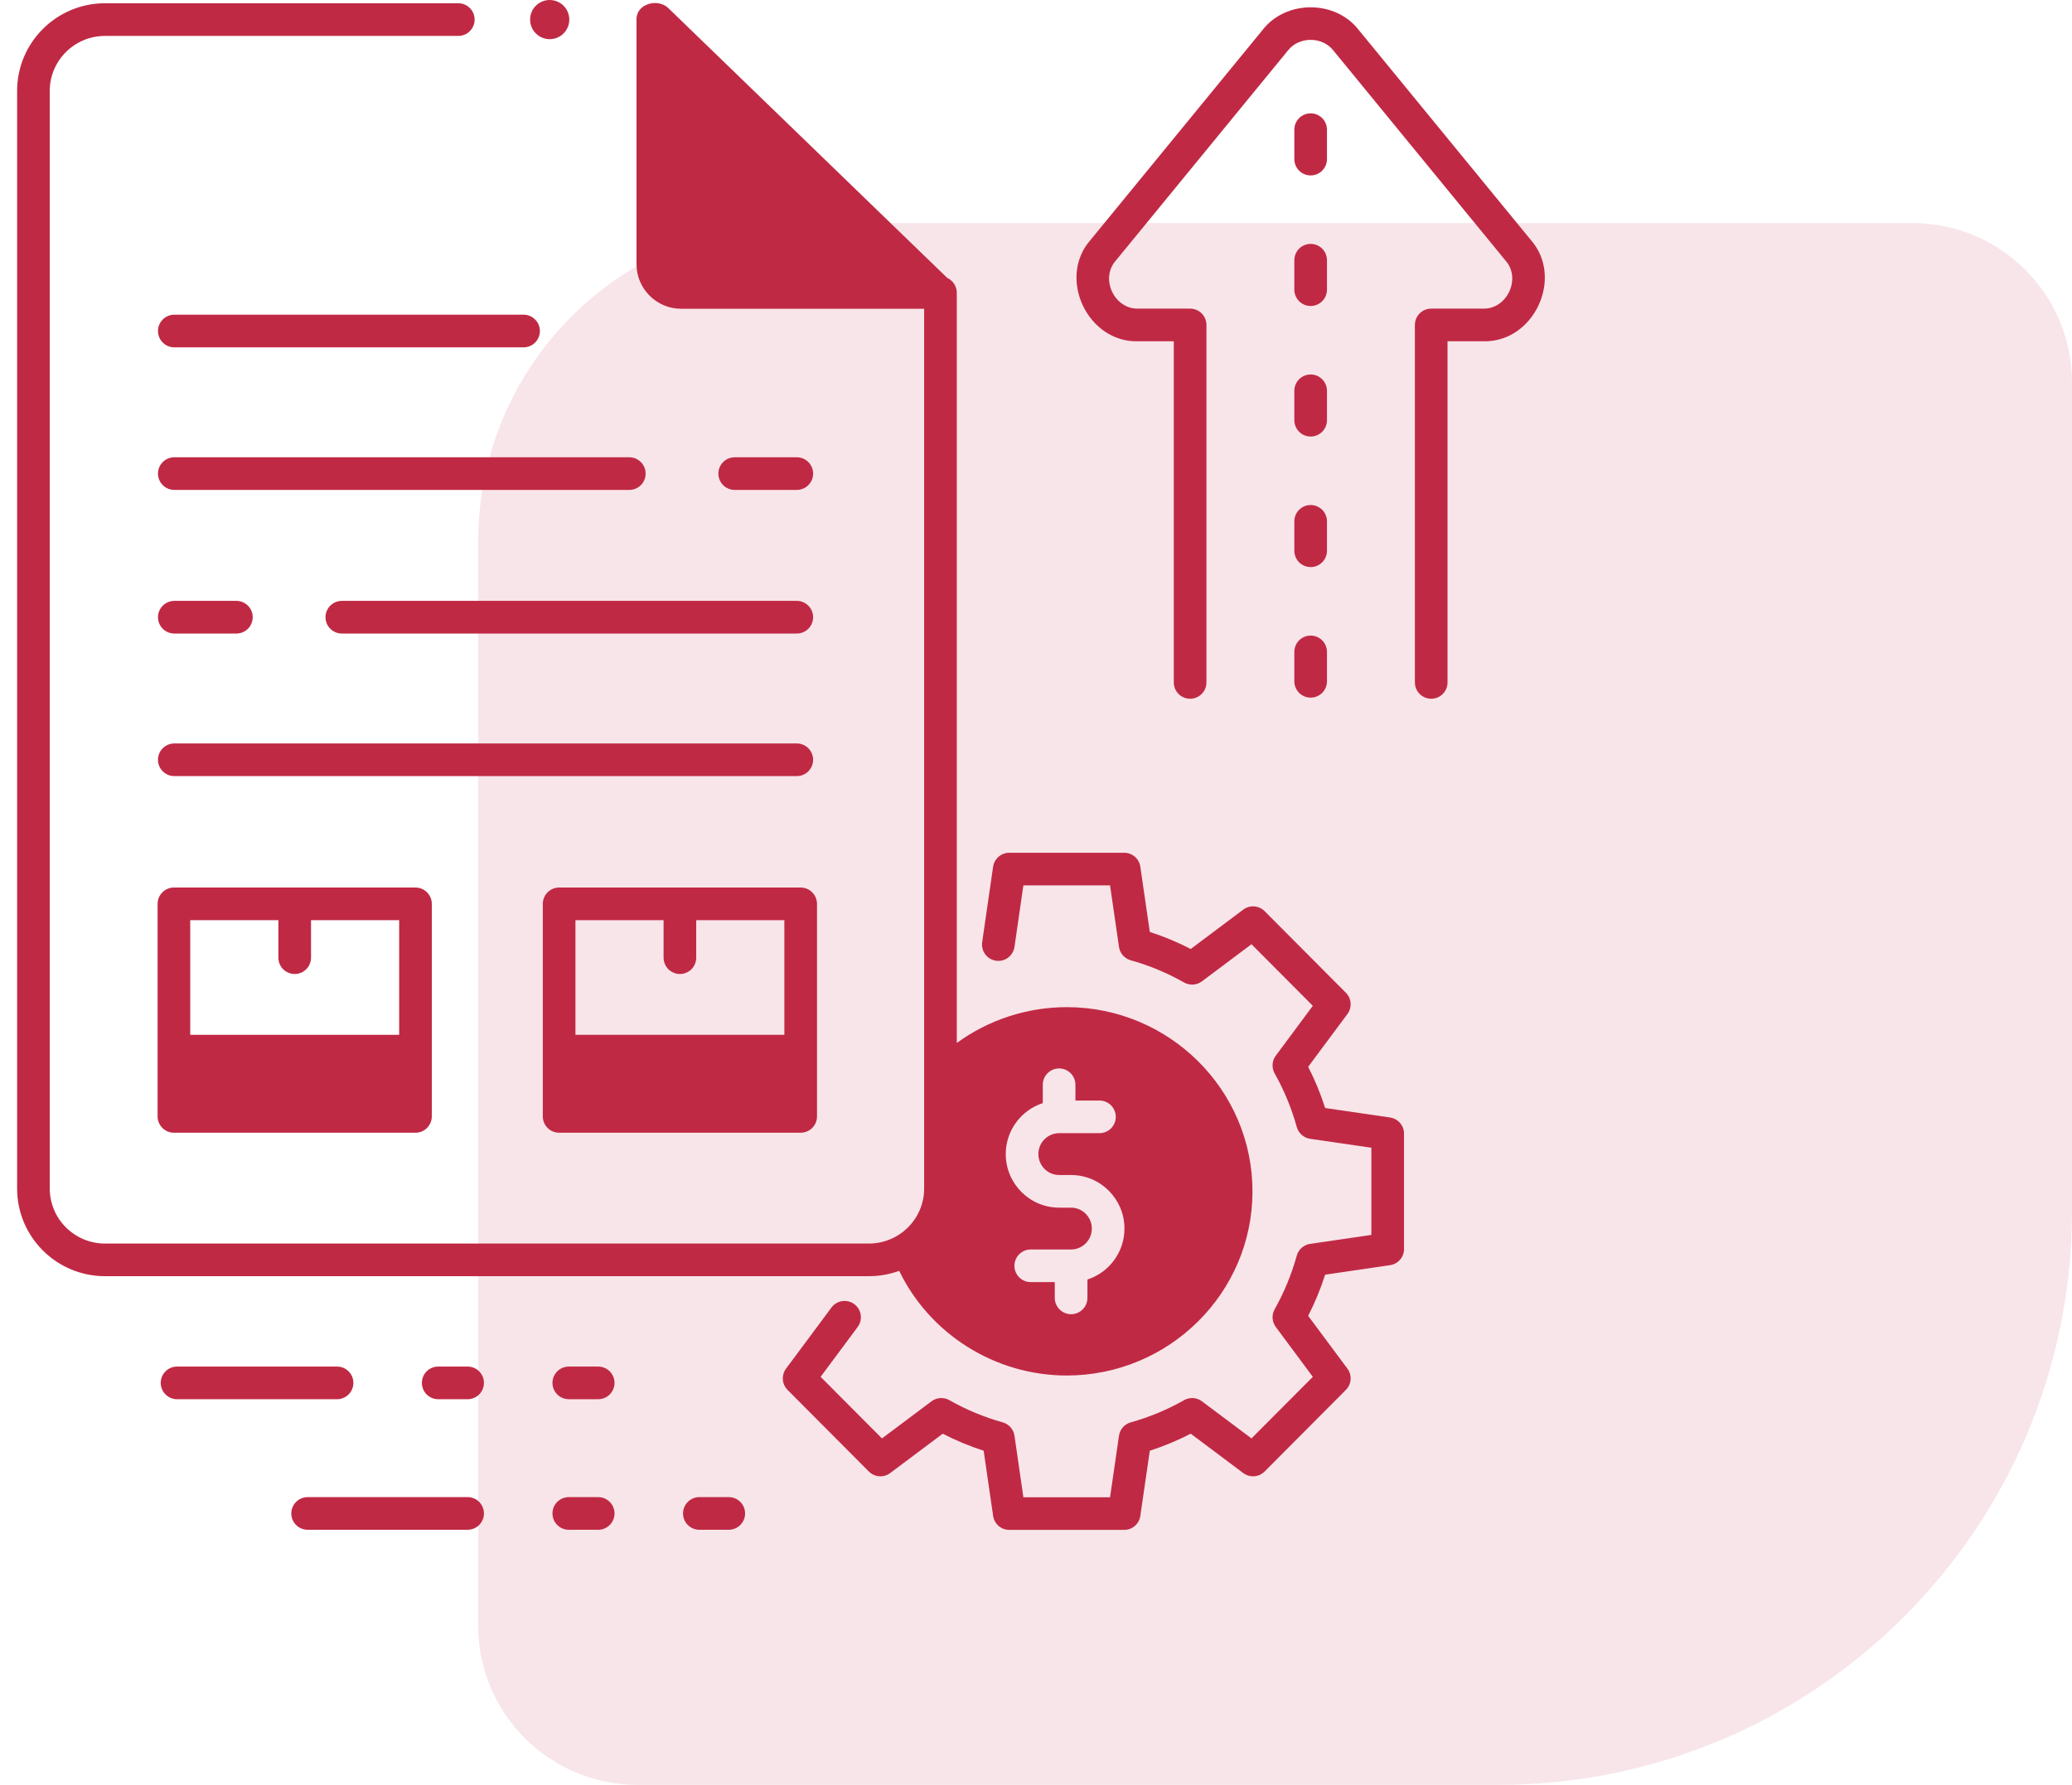
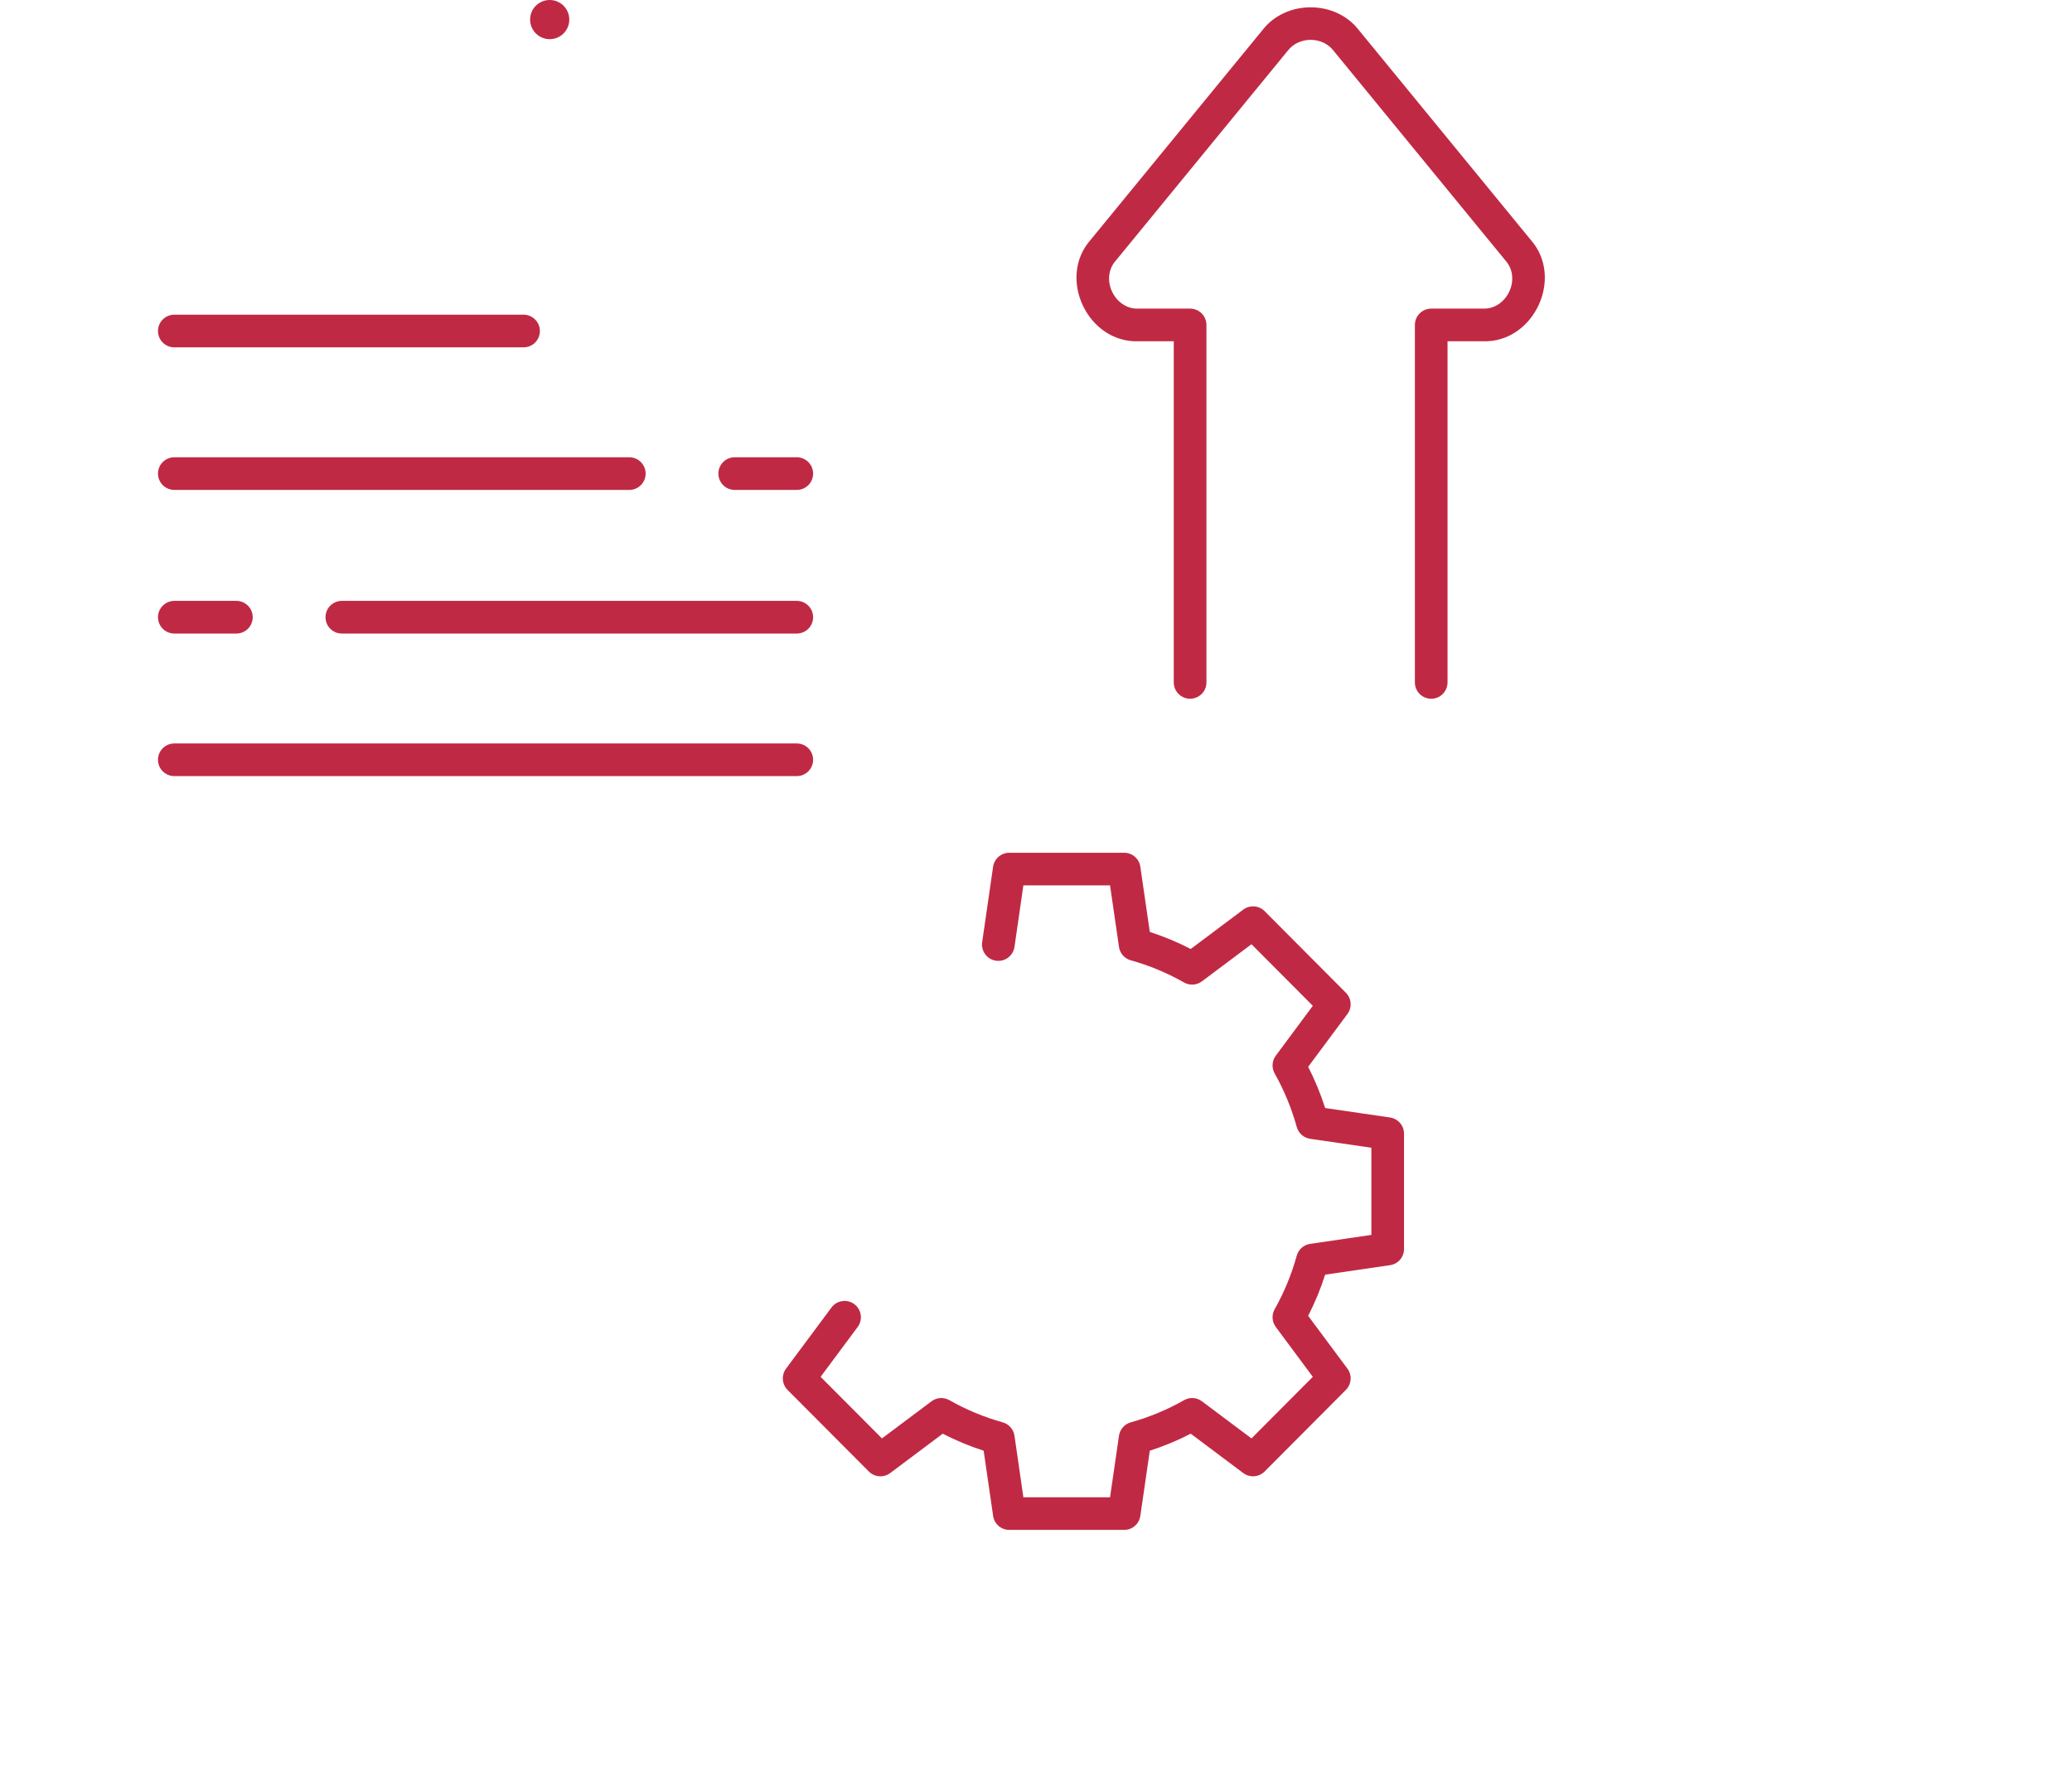
<svg xmlns="http://www.w3.org/2000/svg" width="65" height="56" viewBox="0 0 65 56" fill="none">
-   <path d="M65 38C65 47.941 56.941 56 47 56L20 56C17.239 56 15 53.761 15 51L15 17C15 11.477 19.477 7 25 7L60 7C62.761 7 65 9.239 65 12L65 38Z" fill="#C02944" fill-opacity="0.12" />
  <g clip-path="url(#clip0_550_445)">
    <path d="M17.244 1.229C17.584 1.229 17.859 0.954 17.859 0.614C17.859 0.275 17.584 0 17.244 0C16.905 0 16.63 0.275 16.63 0.614C16.63 0.954 16.905 1.229 17.244 1.229Z" fill="#C02944" />
    <path d="M35.267 48H31.661C31.538 48 31.419 47.956 31.326 47.875C31.233 47.794 31.172 47.683 31.155 47.561L30.858 45.516C30.416 45.373 29.987 45.195 29.574 44.982L27.926 46.217C27.827 46.291 27.705 46.326 27.582 46.317C27.459 46.309 27.343 46.255 27.256 46.168L24.706 43.608C24.62 43.521 24.567 43.406 24.559 43.284C24.55 43.161 24.585 43.04 24.658 42.941L26.084 41.023C26.165 40.914 26.286 40.841 26.42 40.822C26.555 40.802 26.691 40.836 26.8 40.917C26.909 40.998 26.982 41.119 27.001 41.253C27.021 41.388 26.987 41.524 26.906 41.633L25.743 43.198L27.668 45.13L29.223 43.965C29.302 43.906 29.398 43.87 29.497 43.864C29.597 43.858 29.696 43.881 29.783 43.93C30.31 44.23 30.872 44.463 31.456 44.626C31.551 44.653 31.637 44.707 31.703 44.781C31.768 44.856 31.811 44.948 31.825 45.046L32.104 46.976H34.823L35.103 45.046C35.117 44.948 35.16 44.856 35.225 44.781C35.291 44.707 35.376 44.653 35.472 44.626C36.056 44.463 36.618 44.23 37.145 43.93C37.232 43.881 37.331 43.858 37.43 43.864C37.53 43.87 37.625 43.906 37.705 43.965L39.26 45.13L41.184 43.198L40.022 41.633C39.963 41.554 39.928 41.459 39.922 41.36C39.916 41.261 39.938 41.163 39.987 41.077C40.285 40.547 40.518 39.982 40.68 39.396C40.707 39.3 40.761 39.214 40.835 39.148C40.91 39.083 41.002 39.04 41.1 39.026L43.021 38.745V36.01L41.1 35.73C41.002 35.715 40.91 35.673 40.835 35.607C40.761 35.541 40.707 35.455 40.68 35.359C40.518 34.773 40.285 34.209 39.987 33.679C39.938 33.592 39.916 33.494 39.922 33.395C39.928 33.296 39.963 33.201 40.022 33.122L41.184 31.557L39.26 29.625L37.705 30.79C37.625 30.849 37.53 30.885 37.43 30.891C37.331 30.897 37.232 30.874 37.145 30.825C36.618 30.526 36.056 30.292 35.472 30.129C35.377 30.102 35.291 30.048 35.225 29.974C35.16 29.899 35.117 29.807 35.103 29.709L34.823 27.779H32.104L31.825 29.709C31.805 29.843 31.733 29.965 31.624 30.046C31.516 30.127 31.379 30.162 31.245 30.142C31.178 30.133 31.114 30.11 31.056 30.076C30.998 30.041 30.948 29.996 30.908 29.942C30.868 29.888 30.838 29.827 30.822 29.762C30.805 29.697 30.802 29.629 30.811 29.562L31.154 27.194C31.172 27.072 31.233 26.961 31.326 26.88C31.419 26.8 31.538 26.755 31.661 26.755H35.267C35.39 26.755 35.509 26.8 35.602 26.88C35.695 26.961 35.756 27.072 35.773 27.194L36.07 29.239C36.512 29.382 36.941 29.561 37.354 29.774L39.002 28.539C39.101 28.465 39.223 28.429 39.346 28.438C39.469 28.447 39.585 28.5 39.672 28.587L42.221 31.147C42.308 31.234 42.36 31.349 42.369 31.472C42.378 31.594 42.343 31.715 42.27 31.814L41.038 33.471C41.251 33.887 41.429 34.319 41.571 34.764L43.607 35.061C43.729 35.079 43.84 35.14 43.92 35.233C44.001 35.326 44.045 35.444 44.045 35.568V39.188C44.045 39.311 44.001 39.43 43.92 39.523C43.84 39.616 43.729 39.677 43.607 39.694L41.571 39.992C41.429 40.436 41.251 40.868 41.038 41.284L42.27 42.941C42.343 43.04 42.378 43.161 42.369 43.284C42.36 43.406 42.308 43.521 42.221 43.608L39.672 46.168C39.585 46.255 39.469 46.309 39.346 46.317C39.223 46.326 39.101 46.291 39.002 46.217L37.354 44.982C36.941 45.195 36.512 45.373 36.07 45.516L35.773 47.561C35.756 47.683 35.695 47.794 35.602 47.875C35.509 47.956 35.39 48 35.267 48ZM24.996 24.35H5.468C5.333 24.35 5.202 24.296 5.106 24.2C5.01 24.104 4.956 23.974 4.956 23.838C4.956 23.702 5.01 23.572 5.106 23.476C5.202 23.38 5.333 23.326 5.468 23.326H24.996C25.132 23.326 25.262 23.38 25.358 23.476C25.454 23.572 25.508 23.702 25.508 23.838C25.508 23.973 25.454 24.104 25.358 24.2C25.262 24.296 25.132 24.35 24.996 24.35ZM24.996 15.371H23.048C22.912 15.371 22.782 15.317 22.686 15.221C22.59 15.125 22.536 14.995 22.536 14.859C22.536 14.723 22.59 14.593 22.686 14.497C22.782 14.401 22.912 14.347 23.048 14.347H24.996C25.132 14.347 25.262 14.401 25.358 14.497C25.454 14.593 25.508 14.723 25.508 14.859C25.508 14.995 25.454 15.125 25.358 15.221C25.262 15.317 25.132 15.371 24.996 15.371ZM19.742 15.371H5.468C5.333 15.371 5.202 15.317 5.106 15.221C5.01 15.125 4.956 14.995 4.956 14.859C4.956 14.723 5.01 14.593 5.106 14.497C5.202 14.401 5.333 14.347 5.468 14.347H19.742C19.878 14.347 20.008 14.401 20.104 14.497C20.2 14.593 20.254 14.723 20.254 14.859C20.254 14.995 20.2 15.125 20.104 15.221C20.008 15.317 19.878 15.371 19.742 15.371ZM7.416 19.877H5.468C5.333 19.877 5.202 19.823 5.106 19.727C5.01 19.631 4.956 19.5 4.956 19.364C4.956 19.229 5.01 19.099 5.106 19.003C5.202 18.907 5.333 18.852 5.468 18.852H7.416C7.552 18.852 7.682 18.907 7.778 19.003C7.874 19.099 7.928 19.229 7.928 19.364C7.928 19.5 7.874 19.631 7.778 19.727C7.682 19.823 7.552 19.877 7.416 19.877ZM24.996 19.877H10.723C10.587 19.877 10.457 19.823 10.361 19.727C10.264 19.631 10.211 19.5 10.211 19.364C10.211 19.229 10.264 19.099 10.361 19.003C10.457 18.907 10.587 18.852 10.723 18.852H24.996C25.132 18.852 25.262 18.907 25.358 19.003C25.454 19.099 25.508 19.229 25.508 19.364C25.508 19.5 25.454 19.631 25.358 19.727C25.262 19.823 25.132 19.877 24.996 19.877ZM16.425 10.898H5.468C5.333 10.898 5.202 10.844 5.106 10.748C5.01 10.652 4.956 10.521 4.956 10.386C4.956 10.25 5.01 10.12 5.106 10.024C5.202 9.927 5.333 9.873 5.468 9.873H16.425C16.561 9.873 16.691 9.927 16.787 10.024C16.883 10.12 16.937 10.25 16.937 10.386C16.937 10.521 16.883 10.652 16.787 10.748C16.691 10.844 16.561 10.898 16.425 10.898ZM44.898 21.923C44.762 21.923 44.632 21.869 44.536 21.773C44.44 21.677 44.386 21.547 44.386 21.411V10.195C44.386 10.059 44.44 9.929 44.536 9.833C44.632 9.737 44.762 9.683 44.898 9.683H46.517C47.272 9.713 47.732 8.742 47.23 8.177L41.829 1.585C41.482 1.139 40.75 1.139 40.403 1.585L35.003 8.177C34.5 8.742 34.961 9.713 35.716 9.683H37.334C37.47 9.683 37.601 9.737 37.697 9.833C37.793 9.929 37.847 10.059 37.847 10.195V21.411C37.847 21.547 37.793 21.677 37.697 21.773C37.601 21.869 37.47 21.923 37.334 21.923C37.199 21.923 37.069 21.869 36.972 21.773C36.877 21.677 36.822 21.547 36.822 21.411V10.707H35.716C34.123 10.764 33.157 8.724 34.211 7.528L39.611 0.936C40.343 -0.006 41.889 -0.006 42.621 0.936L48.022 7.528C49.075 8.724 48.109 10.764 46.516 10.707H45.41V21.411C45.41 21.478 45.396 21.545 45.371 21.607C45.345 21.669 45.307 21.726 45.26 21.773C45.212 21.821 45.156 21.859 45.094 21.884C45.031 21.91 44.965 21.923 44.898 21.923Z" fill="#C02944" />
-     <path d="M41.116 9.6C40.98 9.6 40.85 9.546 40.754 9.45C40.658 9.354 40.604 9.224 40.604 9.088V8.164C40.604 8.029 40.658 7.898 40.754 7.802C40.85 7.706 40.98 7.652 41.116 7.652C41.252 7.652 41.382 7.706 41.478 7.802C41.574 7.898 41.628 8.029 41.628 8.164V9.088C41.628 9.224 41.574 9.354 41.478 9.45C41.382 9.546 41.252 9.6 41.116 9.6ZM41.116 5.504C40.98 5.504 40.85 5.45 40.754 5.354C40.658 5.258 40.604 5.127 40.604 4.992V4.068C40.604 3.933 40.658 3.802 40.754 3.706C40.85 3.61 40.98 3.556 41.116 3.556C41.252 3.556 41.382 3.61 41.478 3.706C41.574 3.802 41.628 3.933 41.628 4.068V4.992C41.628 5.127 41.574 5.258 41.478 5.354C41.382 5.45 41.252 5.504 41.116 5.504ZM41.116 13.696C40.98 13.696 40.85 13.642 40.754 13.546C40.658 13.45 40.604 13.32 40.604 13.184V12.261C40.604 12.125 40.658 11.995 40.754 11.899C40.85 11.803 40.98 11.749 41.116 11.749C41.252 11.749 41.382 11.803 41.478 11.899C41.574 11.995 41.628 12.125 41.628 12.261V13.184C41.628 13.32 41.574 13.45 41.478 13.546C41.382 13.642 41.252 13.696 41.116 13.696ZM41.116 17.792C40.98 17.792 40.85 17.738 40.754 17.642C40.658 17.546 40.604 17.416 40.604 17.28V16.357C40.604 16.221 40.658 16.091 40.754 15.995C40.85 15.899 40.98 15.845 41.116 15.845C41.252 15.845 41.382 15.899 41.478 15.995C41.574 16.091 41.628 16.221 41.628 16.357V17.28C41.628 17.416 41.574 17.546 41.478 17.642C41.382 17.738 41.252 17.792 41.116 17.792ZM41.116 21.888C40.98 21.888 40.85 21.834 40.754 21.738C40.658 21.642 40.604 21.512 40.604 21.376V20.453C40.604 20.317 40.658 20.187 40.754 20.091C40.85 19.995 40.98 19.941 41.116 19.941C41.252 19.941 41.382 19.995 41.478 20.091C41.574 20.187 41.628 20.317 41.628 20.453V21.376C41.628 21.512 41.574 21.642 41.478 21.738C41.382 21.834 41.252 21.888 41.116 21.888ZM10.574 43.9H5.554C5.418 43.9 5.288 43.846 5.192 43.75C5.096 43.654 5.042 43.523 5.042 43.388C5.042 43.252 5.096 43.122 5.192 43.026C5.288 42.929 5.418 42.876 5.554 42.876H10.574C10.71 42.876 10.84 42.929 10.936 43.026C11.032 43.122 11.086 43.252 11.086 43.388C11.086 43.523 11.032 43.654 10.936 43.75C10.84 43.846 10.71 43.9 10.574 43.9ZM18.766 43.9H17.843C17.707 43.9 17.577 43.846 17.481 43.75C17.385 43.654 17.331 43.523 17.331 43.388C17.331 43.252 17.385 43.122 17.481 43.026C17.577 42.929 17.707 42.876 17.843 42.876H18.766C18.902 42.876 19.032 42.929 19.128 43.026C19.224 43.122 19.278 43.252 19.278 43.388C19.278 43.523 19.224 43.654 19.128 43.75C19.032 43.846 18.902 43.9 18.766 43.9ZM14.67 43.9H13.746C13.611 43.9 13.48 43.846 13.384 43.75C13.288 43.654 13.235 43.523 13.235 43.388C13.235 43.252 13.288 43.122 13.384 43.026C13.48 42.929 13.611 42.876 13.746 42.876H14.67C14.806 42.876 14.936 42.929 15.032 43.026C15.128 43.122 15.182 43.252 15.182 43.388C15.182 43.523 15.128 43.654 15.032 43.75C14.936 43.846 14.806 43.9 14.67 43.9ZM14.67 47.996H9.65C9.515 47.996 9.384 47.942 9.288 47.846C9.192 47.75 9.138 47.62 9.138 47.484C9.138 47.348 9.192 47.218 9.288 47.122C9.384 47.026 9.515 46.972 9.65 46.972H14.67C14.806 46.972 14.936 47.026 15.032 47.122C15.128 47.218 15.182 47.348 15.182 47.484C15.182 47.62 15.128 47.75 15.032 47.846C14.936 47.942 14.806 47.996 14.67 47.996ZM22.862 47.996H21.939C21.803 47.996 21.673 47.942 21.577 47.846C21.481 47.75 21.427 47.62 21.427 47.484C21.427 47.348 21.481 47.218 21.577 47.122C21.673 47.026 21.803 46.972 21.939 46.972H22.862C22.998 46.972 23.128 47.026 23.224 47.122C23.32 47.218 23.374 47.348 23.374 47.484C23.374 47.62 23.32 47.75 23.224 47.846C23.128 47.942 22.998 47.996 22.862 47.996ZM18.766 47.996H17.843C17.707 47.996 17.577 47.942 17.481 47.846C17.385 47.75 17.331 47.62 17.331 47.484C17.331 47.348 17.385 47.218 17.481 47.122C17.577 47.026 17.707 46.972 17.843 46.972H18.766C18.902 46.972 19.032 47.026 19.128 47.122C19.224 47.218 19.278 47.348 19.278 47.484C19.278 47.62 19.224 47.75 19.128 47.846C19.032 47.942 18.902 47.996 18.766 47.996ZM13.034 27.846H5.456C5.32 27.846 5.19 27.9 5.094 27.997C4.998 28.093 4.944 28.223 4.944 28.358V35.027C4.944 35.163 4.998 35.293 5.094 35.389C5.19 35.485 5.32 35.539 5.456 35.539H13.034C13.17 35.539 13.3 35.485 13.396 35.389C13.492 35.293 13.546 35.163 13.546 35.027V28.358C13.546 28.223 13.492 28.093 13.396 27.997C13.3 27.9 13.17 27.846 13.034 27.846ZM8.733 28.87V30.047C8.733 30.183 8.787 30.313 8.883 30.409C8.979 30.505 9.109 30.559 9.245 30.559C9.381 30.559 9.511 30.505 9.607 30.409C9.703 30.313 9.757 30.183 9.757 30.047V28.87H12.522V32.467H5.968V28.87H8.733ZM25.118 27.846H17.54C17.404 27.846 17.274 27.9 17.178 27.997C17.082 28.093 17.028 28.223 17.028 28.358V35.027C17.028 35.163 17.082 35.293 17.178 35.389C17.274 35.485 17.404 35.539 17.54 35.539H25.118C25.253 35.539 25.384 35.485 25.48 35.389C25.576 35.293 25.63 35.163 25.63 35.027V28.358C25.63 28.223 25.576 28.093 25.48 27.997C25.384 27.9 25.253 27.846 25.118 27.846ZM20.817 28.87V30.047C20.817 30.183 20.871 30.313 20.967 30.409C21.063 30.505 21.193 30.559 21.329 30.559C21.465 30.559 21.595 30.505 21.691 30.409C21.787 30.313 21.841 30.183 21.841 30.047V28.87H24.606V32.467H18.052V28.87H20.817Z" fill="#C02944" />
-     <path d="M33.464 31.599C32.224 31.6 31.017 31.993 30.015 32.723V9.184C30.015 9.086 29.986 8.99 29.933 8.908C29.88 8.825 29.804 8.76 29.715 8.719L20.957 0.246C20.631 -0.061 19.956 0.118 19.968 0.614V8.29C19.968 9.06 20.596 9.687 21.368 9.687H28.991V37.291C28.991 38.242 28.214 39.016 27.259 39.016H3.293C2.338 39.016 1.561 38.242 1.561 37.291V2.851C1.561 1.9 2.338 1.127 3.293 1.127H14.377C14.513 1.127 14.643 1.073 14.739 0.977C14.835 0.881 14.889 0.75 14.889 0.615C14.889 0.479 14.835 0.348 14.739 0.252C14.643 0.156 14.513 0.102 14.377 0.102H3.293C1.774 0.102 0.537 1.335 0.537 2.851V37.292C0.537 38.807 1.774 40.04 3.293 40.04H27.259C27.592 40.04 27.912 39.981 28.208 39.872C29.168 41.857 31.213 43.156 33.464 43.156C36.677 43.156 39.291 40.564 39.291 37.378C39.291 34.191 36.677 31.599 33.464 31.599ZM33.089 40.721V40.226H32.336C32.2 40.226 32.069 40.172 31.973 40.076C31.877 39.98 31.823 39.85 31.823 39.714C31.823 39.578 31.877 39.448 31.973 39.352C32.069 39.256 32.2 39.202 32.336 39.202H33.6C33.959 39.202 34.251 38.908 34.251 38.546C34.251 38.184 33.959 37.89 33.6 37.89H33.227C32.303 37.89 31.551 37.136 31.551 36.209C31.551 35.462 32.04 34.828 32.713 34.61V34.034C32.713 33.899 32.767 33.768 32.863 33.672C32.959 33.576 33.09 33.522 33.225 33.522C33.361 33.522 33.491 33.576 33.587 33.672C33.683 33.768 33.737 33.899 33.737 34.034V34.529H34.491C34.627 34.529 34.757 34.583 34.853 34.679C34.949 34.775 35.003 34.905 35.003 35.041C35.003 35.177 34.949 35.307 34.853 35.403C34.757 35.499 34.627 35.553 34.491 35.553H33.227C32.867 35.553 32.575 35.847 32.575 36.209C32.575 36.571 32.867 36.866 33.227 36.866H33.6C34.524 36.866 35.275 37.62 35.275 38.546C35.275 39.293 34.786 39.927 34.113 40.145V40.721C34.113 40.788 34.1 40.855 34.074 40.917C34.048 40.979 34.01 41.035 33.963 41.083C33.915 41.131 33.859 41.168 33.797 41.194C33.735 41.22 33.668 41.233 33.601 41.233C33.534 41.233 33.467 41.22 33.405 41.194C33.343 41.168 33.286 41.13 33.239 41.083C33.191 41.035 33.154 40.979 33.128 40.917C33.102 40.855 33.089 40.788 33.089 40.721Z" fill="#C02944" />
  </g>
  <defs>
    <clipPath id="clip0_550_445">
      <rect width="48" height="48" fill="white" transform="translate(0.5)" />
    </clipPath>
  </defs>
</svg>